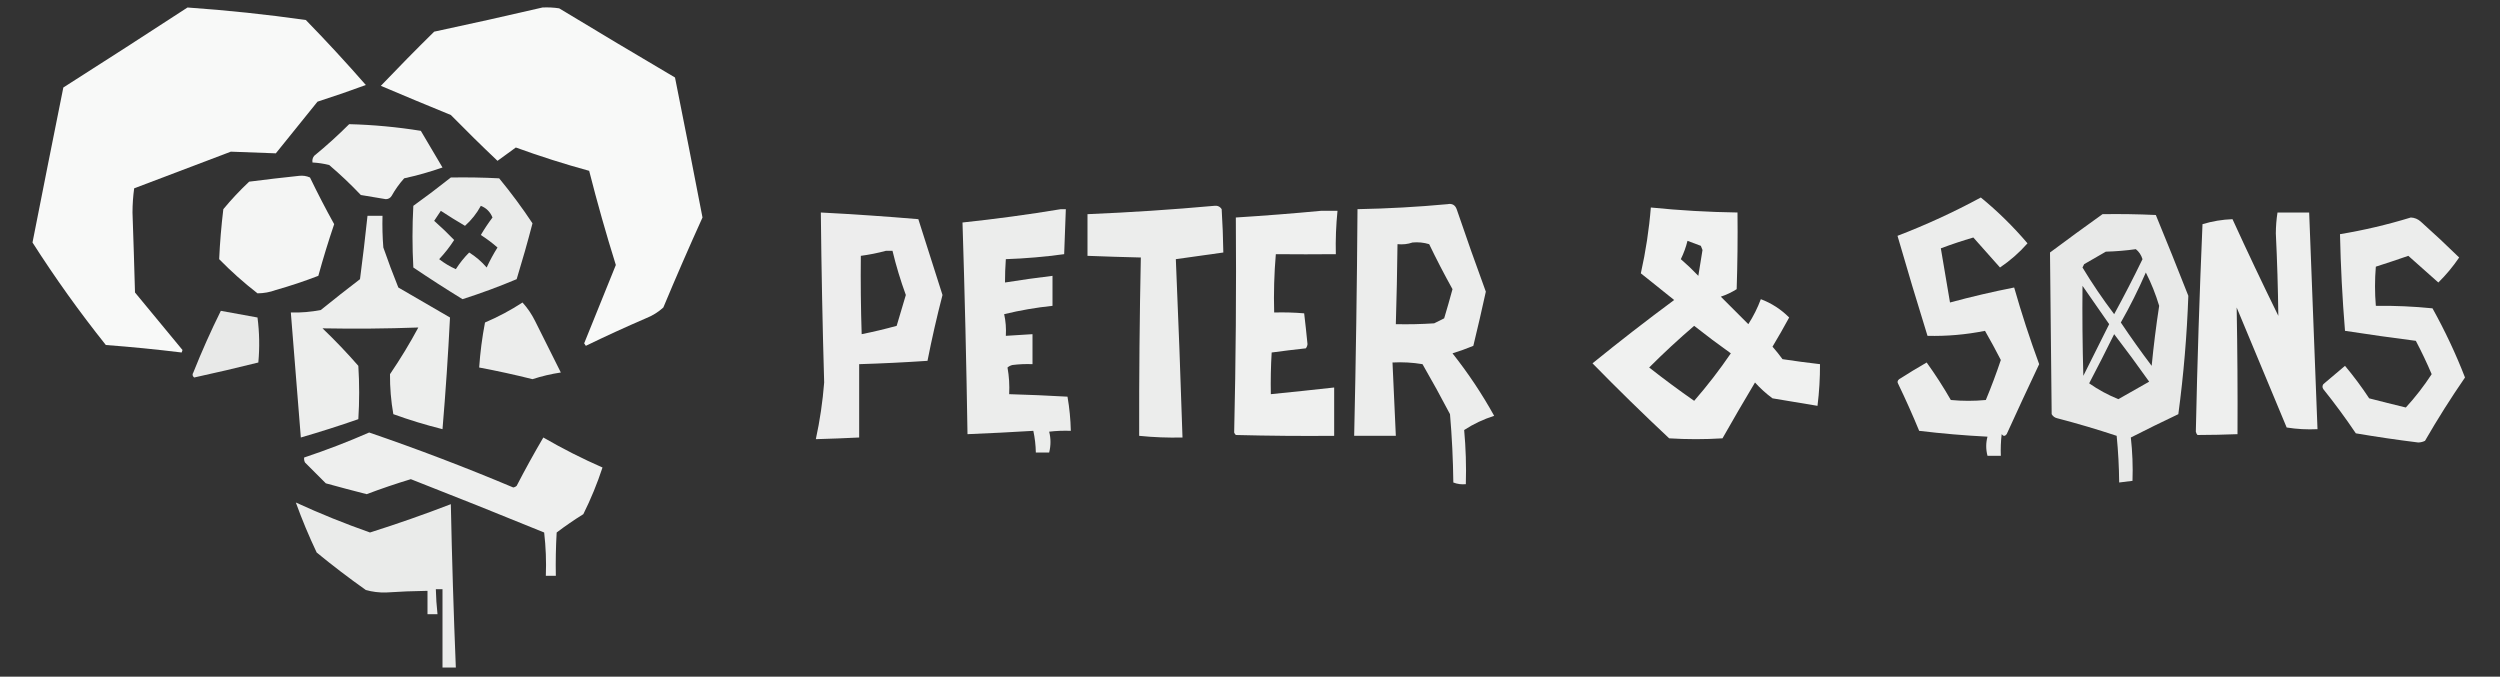
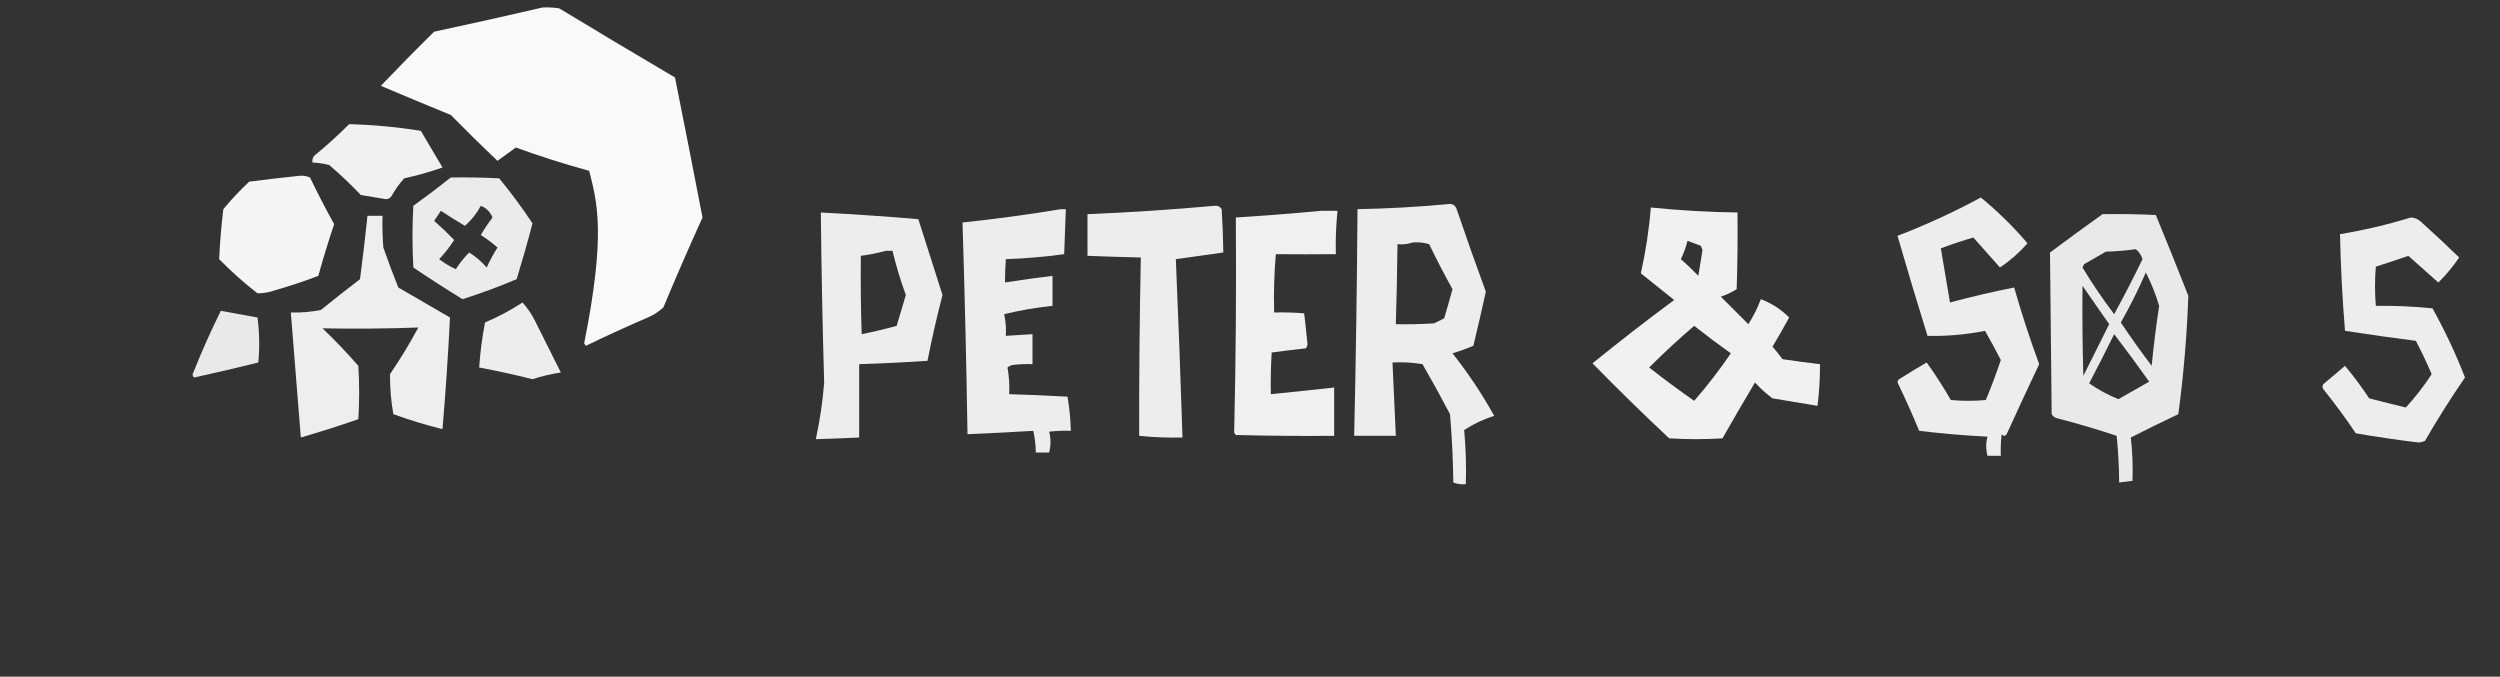
<svg xmlns="http://www.w3.org/2000/svg" version="1.1" width="1500px" height="406px" style="shape-rendering:geometricPrecision; text-rendering:geometricPrecision; image-rendering:optimizeQuality; fill-rule:evenodd; clip-rule:evenodd">
  <rect width="100%" height="100%" fill="#333333" stroke="none" />
  <g>
-     <path style="opacity:0.967" fill="#fefffe" d="M 112.5,4.5 C 136.237,6.156 159.904,8.656 183.5,12C 195.881,24.711 207.881,37.711 219.5,51C 210.374,54.381 200.707,57.714 190.5,61C 182.167,71.333 173.833,81.667 165.5,92C 156.494,91.714 147.494,91.38 138.5,91C 119.167,98.333 99.833,105.667 80.5,113C 79.846,117.753 79.513,122.587 79.5,127.5C 80.059,143.498 80.559,159.498 81,175.5C 90.514,187.011 100.014,198.511 109.5,210C 109.333,210.5 109.167,211 109,211.5C 93.923,209.649 78.757,208.149 63.5,207C 47.7,187.201 33.033,166.701 19.5,145.5C 25.602,114.488 31.769,83.488 38,52.5C 62.983,36.6 87.816,20.601 112.5,4.5 Z" />
-   </g>
+     </g>
  <g>
-     <path style="opacity:0.966" fill="#fefffe" d="M 325.5,4.5 C 328.85,4.335 332.183,4.502 335.5,5C 358.584,18.959 381.751,32.792 405,46.5C 410.608,74.484 416.108,102.484 421.5,130.5C 413.392,148.383 405.558,166.383 398,184.5C 394.919,187.293 391.419,189.46 387.5,191C 375.381,196.226 363.381,201.726 351.5,207.5C 351.167,207 350.833,206.5 350.5,206C 356.833,190.333 363.167,174.667 369.5,159C 363.65,140.288 358.317,121.454 353.5,102.5C 338.662,98.443 323.995,93.776 309.5,88.5C 305.833,91.167 302.167,93.833 298.5,96.5C 289.014,87.514 279.681,78.348 270.5,69C 256.45,63.262 242.45,57.428 228.5,51.5C 238.986,40.514 249.652,29.681 260.5,19C 282.338,14.335 304.004,9.502 325.5,4.5 Z" />
+     <path style="opacity:0.966" fill="#fefffe" d="M 325.5,4.5 C 328.85,4.335 332.183,4.502 335.5,5C 358.584,18.959 381.751,32.792 405,46.5C 410.608,74.484 416.108,102.484 421.5,130.5C 413.392,148.383 405.558,166.383 398,184.5C 394.919,187.293 391.419,189.46 387.5,191C 375.381,196.226 363.381,201.726 351.5,207.5C 351.167,207 350.833,206.5 350.5,206C 363.65,140.288 358.317,121.454 353.5,102.5C 338.662,98.443 323.995,93.776 309.5,88.5C 305.833,91.167 302.167,93.833 298.5,96.5C 289.014,87.514 279.681,78.348 270.5,69C 256.45,63.262 242.45,57.428 228.5,51.5C 238.986,40.514 249.652,29.681 260.5,19C 282.338,14.335 304.004,9.502 325.5,4.5 Z" />
  </g>
  <g>
    <path style="opacity:0.927" fill="#fefffe" d="M 209.5,74.5 C 223.93,74.872 238.263,76.206 252.5,78.5C 256.833,85.833 261.167,93.167 265.5,100.5C 257.994,103.127 250.327,105.294 242.5,107C 239.612,110.222 237.112,113.722 235,117.5C 234.196,118.804 233.029,119.471 231.5,119.5C 226.51,118.62 221.51,117.787 216.5,117C 210.469,110.634 204.136,104.634 197.5,99C 194.207,98.174 190.874,97.674 187.5,97.5C 187.238,96.022 187.571,94.689 188.5,93.5C 195.845,87.486 202.845,81.153 209.5,74.5 Z" />
  </g>
  <g>
    <path style="opacity:0.949" fill="#fefffe" d="M 179.5,105.5 C 181.792,105.244 183.959,105.577 186,106.5C 190.578,115.99 195.411,125.324 200.5,134.5C 197.032,144.737 193.865,155.071 191,165.5C 182.661,168.712 174.161,171.546 165.5,174C 161.892,175.323 158.225,175.989 154.5,176C 146.336,169.666 138.669,162.832 131.5,155.5C 131.939,145.667 132.773,135.667 134,125.5C 138.8,119.698 143.967,114.198 149.5,109C 159.622,107.701 169.622,106.534 179.5,105.5 Z" />
  </g>
  <g>
    <path style="opacity:0.901" fill="#fefffe" d="M 270.5,106.5 C 280.172,106.334 289.839,106.5 299.5,107C 306.675,115.71 313.341,124.71 319.5,134C 316.565,145.243 313.398,156.409 310,167.5C 299.37,171.988 288.537,175.988 277.5,179.5C 267.556,173.4 257.723,167.066 248,160.5C 247.333,148.167 247.333,135.833 248,123.5C 255.684,117.97 263.184,112.303 270.5,106.5 Z M 288.5,123.5 C 291.79,124.789 294.123,127.123 295.5,130.5C 292.955,133.874 290.622,137.374 288.5,141C 292.02,143.259 295.353,145.759 298.5,148.5C 296.079,152.34 293.912,156.34 292,160.5C 288.942,156.938 285.442,153.938 281.5,151.5C 278.484,154.52 275.817,157.854 273.5,161.5C 269.905,159.898 266.571,157.898 263.5,155.5C 266.867,151.921 269.867,148.088 272.5,144C 268.717,140.052 264.717,136.219 260.5,132.5C 261.833,130.5 263.167,128.5 264.5,126.5C 269.266,129.632 274.099,132.632 279,135.5C 282.898,132.016 286.064,128.016 288.5,123.5 Z" />
  </g>
  <g>
    <path style="opacity:0.912" fill="#fefffe" d="M 1188.5,118.5 C 1198.58,126.743 1207.91,135.909 1216.5,146C 1211.64,151.52 1206.14,156.353 1200,160.5C 1194.71,154.542 1189.38,148.542 1184,142.5C 1177.37,144.445 1170.87,146.612 1164.5,149C 1166.29,159.809 1168.12,170.642 1170,181.5C 1182.7,178.058 1195.54,175.058 1208.5,172.5C 1212.92,188.009 1217.92,203.342 1223.5,218.5C 1216.9,232.458 1210.4,246.458 1204,260.5C 1203,261.833 1202,261.833 1201,260.5C 1200.5,264.821 1200.33,269.154 1200.5,273.5C 1197.83,273.5 1195.17,273.5 1192.5,273.5C 1191.48,269.606 1191.48,265.773 1192.5,262C 1178.76,261.304 1165.09,260.137 1151.5,258.5C 1147.59,249.018 1143.42,239.685 1139,230.5C 1138.25,229.365 1138.42,228.365 1139.5,227.5C 1144.93,224.034 1150.43,220.701 1156,217.5C 1161.2,224.716 1166.03,232.216 1170.5,240C 1177.5,240.667 1184.5,240.667 1191.5,240C 1194.77,232.125 1197.77,224.125 1200.5,216C 1197.47,210.103 1194.3,204.269 1191,198.5C 1179.59,200.786 1168.09,201.786 1156.5,201.5C 1150.29,181.53 1144.29,161.53 1138.5,141.5C 1155.73,134.88 1172.4,127.214 1188.5,118.5 Z" />
  </g>
  <g>
    <path style="opacity:0.909" fill="#fefffe" d="M 868.5,122.5 C 871.238,121.965 873.072,122.965 874,125.5C 879.641,142.092 885.475,158.592 891.5,175C 889.13,185.848 886.63,196.681 884,207.5C 879.915,209.195 875.748,210.695 871.5,212C 880.907,223.884 889.24,236.384 896.5,249.5C 890.139,251.513 884.139,254.346 878.5,258C 879.487,268.752 879.82,279.585 879.5,290.5C 876.881,290.768 874.381,290.435 872,289.5C 871.838,275.802 871.171,262.135 870,248.5C 864.701,238.373 859.201,228.373 853.5,218.5C 847.537,217.504 841.537,217.171 835.5,217.5C 836.144,232.169 836.81,246.836 837.5,261.5C 829.167,261.5 820.833,261.5 812.5,261.5C 813.527,216.173 814.194,170.84 814.5,125.5C 832.69,125.156 850.69,124.156 868.5,122.5 Z M 847.5,145.5 C 850.898,145.18 854.232,145.513 857.5,146.5C 861.912,155.657 866.578,164.657 871.5,173.5C 869.906,179.378 868.24,185.212 866.5,191C 864.5,192 862.5,193 860.5,194C 852.841,194.5 845.174,194.666 837.5,194.5C 837.981,178.504 838.315,162.504 838.5,146.5C 841.713,146.81 844.713,146.477 847.5,145.5 Z" />
  </g>
  <g>
    <path style="opacity:0.912" fill="#fefffe" d="M 728.5,123.5 C 730.451,123.227 731.951,123.893 733,125.5C 733.535,134.188 733.868,142.855 734,151.5C 724.539,152.798 715.039,154.131 705.5,155.5C 707.02,191.131 708.353,226.798 709.5,262.5C 700.8,262.711 692.133,262.377 683.5,261.5C 683.426,225.828 683.76,190.162 684.5,154.5C 673.83,154.245 663.164,153.912 652.5,153.5C 652.5,145.167 652.5,136.833 652.5,128.5C 678.024,127.443 703.358,125.776 728.5,123.5 Z" />
  </g>
  <g>
    <path style="opacity:0.929" fill="#fefffe" d="M 990.5,124.5 C 1007.73,126.25 1025.07,127.25 1042.5,127.5C 1042.67,142.837 1042.5,158.17 1042,173.5C 1039.02,175.382 1035.86,176.882 1032.5,178C 1037.95,183.446 1043.45,188.946 1049,194.5C 1052.06,189.715 1054.56,184.715 1056.5,179.5C 1062.93,181.924 1068.6,185.591 1073.5,190.5C 1070.29,196.415 1066.96,202.248 1063.5,208C 1065.62,210.409 1067.62,212.909 1069.5,215.5C 1077.03,216.639 1084.53,217.639 1092,218.5C 1092.04,226.853 1091.54,235.186 1090.5,243.5C 1081.52,241.955 1072.52,240.455 1063.5,239C 1059.7,236.203 1056.2,233.036 1053,229.5C 1046.37,240.585 1039.87,251.751 1033.5,263C 1022.83,263.667 1012.17,263.667 1001.5,263C 985.796,248.295 970.463,233.295 955.5,218C 971.528,204.976 987.861,192.309 1004.5,180C 997.737,174.64 991.07,169.307 984.5,164C 987.458,150.772 989.458,137.605 990.5,124.5 Z M 1012.5,144.5 C 1015.15,145.487 1017.81,146.487 1020.5,147.5C 1020.83,148.333 1021.17,149.167 1021.5,150C 1020.67,155.166 1019.83,160.333 1019,165.5C 1015.62,161.956 1012.12,158.623 1008.5,155.5C 1010.24,151.951 1011.57,148.284 1012.5,144.5 Z M 1016.5,195.5 C 1023.67,201.168 1031.01,206.668 1038.5,212C 1031.71,221.952 1024.38,231.452 1016.5,240.5C 1007.28,234.065 998.284,227.399 989.5,220.5C 998.22,211.777 1007.22,203.444 1016.5,195.5 Z" />
  </g>
  <g>
    <path style="opacity:0.907" fill="#fefffe" d="M 636.5,125.5 C 637.5,125.5 638.5,125.5 639.5,125.5C 639.119,134.498 638.786,143.498 638.5,152.5C 626.894,154.094 615.227,155.094 603.5,155.5C 603.162,160.186 602.995,164.853 603,169.5C 612.44,167.987 621.94,166.654 631.5,165.5C 631.5,171.5 631.5,177.5 631.5,183.5C 621.699,184.519 612.033,186.185 602.5,188.5C 603.439,192.765 603.772,197.098 603.5,201.5C 608.833,201.167 614.167,200.833 619.5,200.5C 619.5,206.5 619.5,212.5 619.5,218.5C 615.486,218.334 611.486,218.501 607.5,219C 606.376,219.249 605.376,219.749 604.5,220.5C 605.451,225.77 605.785,231.103 605.5,236.5C 617.171,236.834 628.838,237.334 640.5,238C 641.673,244.737 642.34,251.57 642.5,258.5C 638.154,258.334 633.821,258.501 629.5,259C 630.556,263.109 630.556,267.275 629.5,271.5C 626.833,271.5 624.167,271.5 621.5,271.5C 621.423,267.123 620.923,262.79 620,258.5C 606.895,259.301 593.728,259.968 580.5,260.5C 579.841,218.157 578.841,175.823 577.5,133.5C 597.377,131.392 617.044,128.725 636.5,125.5 Z" />
  </g>
  <g>
    <path style="opacity:0.922" fill="#fefffe" d="M 792.5,126.5 C 795.833,126.5 799.167,126.5 802.5,126.5C 801.623,135.133 801.289,143.8 801.5,152.5C 789.418,152.613 777.418,152.613 765.5,152.5C 764.501,164.148 764.168,175.814 764.5,187.5C 770.509,187.334 776.509,187.501 782.5,188C 783.228,194.114 783.895,200.28 784.5,206.5C 784.392,207.442 784.059,208.275 783.5,209C 776.605,209.753 769.771,210.587 763,211.5C 762.5,219.827 762.334,228.16 762.5,236.5C 775.174,235.24 787.841,233.907 800.5,232.5C 800.5,242.167 800.5,251.833 800.5,261.5C 780.831,261.667 761.164,261.5 741.5,261C 741.043,260.586 740.709,260.086 740.5,259.5C 741.494,216.543 741.828,173.543 741.5,130.5C 758.665,129.424 775.665,128.091 792.5,126.5 Z" />
  </g>
  <g>
    <path style="opacity:0.91" fill="#fefffe" d="M 492.5,127.5 C 512.07,128.519 531.57,129.853 551,131.5C 555.833,146.667 560.667,161.833 565.5,177C 562.102,190.089 559.102,203.256 556.5,216.5C 542.85,217.42 529.184,218.086 515.5,218.5C 515.5,233.167 515.5,247.833 515.5,262.5C 506.838,262.928 498.171,263.262 489.5,263.5C 491.946,252.271 493.613,240.938 494.5,229.5C 493.512,195.506 492.846,161.506 492.5,127.5 Z M 531.5,150.5 C 532.833,150.5 534.167,150.5 535.5,150.5C 537.653,159.461 540.32,168.294 543.5,177C 541.668,183.164 539.834,189.331 538,195.5C 531.056,197.422 524.056,199.089 517,200.5C 516.5,184.837 516.333,169.17 516.5,153.5C 521.684,152.807 526.684,151.807 531.5,150.5 Z" />
  </g>
  <g>
-     <path style="opacity:0.918" fill="#fefffe" d="M 1366.5,127.5 C 1372.83,127.5 1379.17,127.5 1385.5,127.5C 1387.17,170.833 1388.83,214.167 1390.5,257.5C 1384.24,257.81 1378.08,257.476 1372,256.5C 1362,232.5 1352,208.5 1342,184.5C 1342.46,209.79 1342.63,235.124 1342.5,260.5C 1334.49,260.811 1326.49,260.978 1318.5,261C 1317.98,260.439 1317.64,259.772 1317.5,259C 1318.37,217.5 1319.71,176 1321.5,134.5C 1327.37,132.726 1333.37,131.726 1339.5,131.5C 1348.38,150.922 1357.54,170.255 1367,189.5C 1366.8,173.009 1366.3,156.509 1365.5,140C 1365.53,135.752 1365.86,131.586 1366.5,127.5 Z" />
-   </g>
+     </g>
  <g>
    <path style="opacity:0.889" fill="#fefffe" d="M 1261.5,128.5 C 1272.17,128.333 1282.84,128.5 1293.5,129C 1300.13,145.095 1306.63,161.262 1313,177.5C 1312.16,201.254 1310.16,224.921 1307,248.5C 1297.42,253.039 1287.92,257.705 1278.5,262.5C 1279.47,271.112 1279.8,279.779 1279.5,288.5C 1276.83,288.833 1274.17,289.167 1271.5,289.5C 1271.42,280.147 1270.92,270.813 1270,261.5C 1258.31,257.618 1246.48,254.118 1234.5,251C 1232.94,250.682 1231.77,249.849 1231,248.5C 1230.63,216.134 1230.3,183.801 1230,151.5C 1240.48,143.69 1250.98,136.023 1261.5,128.5 Z M 1281.5,149.5 C 1283.36,150.967 1284.7,152.967 1285.5,155.5C 1280.08,166.666 1274.42,177.666 1268.5,188.5C 1261.66,179.474 1255.32,170.14 1249.5,160.5C 1249.83,159.833 1250.17,159.167 1250.5,158.5C 1254.83,156 1259.17,153.5 1263.5,151C 1269.68,150.828 1275.68,150.328 1281.5,149.5 Z M 1287.5,163.5 C 1290.73,169.833 1293.4,176.5 1295.5,183.5C 1293.67,195.455 1292.17,207.455 1291,219.5C 1284.59,211.009 1278.42,202.343 1272.5,193.5C 1278.04,183.757 1283.04,173.757 1287.5,163.5 Z M 1249.5,171.5 C 1254.78,179.125 1260.11,186.792 1265.5,194.5C 1260.32,204.864 1255.15,215.198 1250,225.5C 1249.5,207.503 1249.33,189.503 1249.5,171.5 Z M 1268.5,200.5 C 1275.64,209.817 1282.64,219.317 1289.5,229C 1283.32,232.516 1277.16,236.016 1271,239.5C 1264.78,236.976 1258.95,233.809 1253.5,230C 1258.65,220.191 1263.65,210.358 1268.5,200.5 Z" />
  </g>
  <g>
    <path style="opacity:0.915" fill="#fefffe" d="M 220.5,129.5 C 223.5,129.5 226.5,129.5 229.5,129.5C 229.334,135.842 229.5,142.175 230,148.5C 232.803,156.578 235.803,164.578 239,172.5C 249.333,178.5 259.667,184.5 270,190.5C 268.884,212.839 267.384,235.173 265.5,257.5C 255.507,255.002 245.674,252.002 236,248.5C 234.596,240.536 233.929,232.536 234,224.5C 240.244,215.314 245.91,205.981 251,196.5C 231.901,197.196 212.735,197.363 193.5,197C 200.976,204.144 208.143,211.644 215,219.5C 215.667,230.167 215.667,240.833 215,251.5C 203.601,255.466 192.101,259.133 180.5,262.5C 178.445,237.504 176.445,212.504 174.5,187.5C 180.555,187.662 186.555,187.162 192.5,186C 200.243,179.713 208.076,173.546 216,167.5C 217.665,154.845 219.165,142.179 220.5,129.5 Z" />
  </g>
  <g>
    <path style="opacity:0.909" fill="#fefffe" d="M 1446.5,130.5 C 1448.78,130.608 1450.78,131.441 1452.5,133C 1460.37,140.039 1468.04,147.206 1475.5,154.5C 1471.78,159.967 1467.62,164.967 1463,169.5C 1457.02,164.19 1451.02,158.856 1445,153.5C 1438.55,155.739 1432.05,157.906 1425.5,160C 1424.85,167.756 1424.85,175.589 1425.5,183.5C 1436.86,183.365 1448.19,183.865 1459.5,185C 1467.03,198.55 1473.53,212.383 1479,226.5C 1470.5,238.829 1462.5,251.496 1455,264.5C 1453.77,265.108 1452.44,265.441 1451,265.5C 1438.44,263.951 1425.94,262.118 1413.5,260C 1407.37,250.9 1400.87,242.067 1394,233.5C 1393.33,232.5 1393.33,231.5 1394,230.5C 1398.34,226.82 1402.68,223.153 1407,219.5C 1412.19,225.699 1417.03,232.199 1421.5,239C 1428.81,240.896 1436.15,242.73 1443.5,244.5C 1449.18,238.31 1454.35,231.644 1459,224.5C 1456.18,217.856 1453.02,211.19 1449.5,204.5C 1435.27,202.679 1421.1,200.679 1407,198.5C 1405.41,179.177 1404.41,159.844 1404,140.5C 1418.26,138.143 1432.43,134.81 1446.5,130.5 Z" />
  </g>
  <g>
    <path style="opacity:0.909" fill="#fefffe" d="M 313.5,181.5 C 316.471,184.754 318.971,188.42 321,192.5C 326.214,202.929 331.381,213.262 336.5,223.5C 330.728,224.36 325.062,225.693 319.5,227.5C 308.9,224.85 298.233,222.517 287.5,220.5C 288.119,211.434 289.285,202.434 291,193.5C 298.927,190.122 306.427,186.122 313.5,181.5 Z" />
  </g>
  <g>
    <path style="opacity:0.894" fill="#fefffe" d="M 132.5,186.5 C 139.804,187.829 147.137,189.162 154.5,190.5C 155.665,199.482 155.832,208.482 155,217.5C 142.236,220.687 129.403,223.687 116.5,226.5C 115.417,225.635 115.251,224.635 116,223.5C 121.04,210.847 126.54,198.513 132.5,186.5 Z" />
  </g>
  <g>
-     <path style="opacity:0.92" fill="#fefffe" d="M 221.5,259.5 C 250.655,269.487 279.488,280.487 308,292.5C 308.772,292.355 309.439,292.022 310,291.5C 315.08,281.673 320.413,272.006 326,262.5C 337.539,269.186 349.373,275.186 361.5,280.5C 358.364,290.062 354.531,299.395 350,308.5C 344.493,311.92 339.159,315.586 334,319.5C 333.5,328.16 333.334,336.827 333.5,345.5C 331.5,345.5 329.5,345.5 327.5,345.5C 327.831,336.808 327.498,328.141 326.5,319.5C 299.907,308.636 273.241,297.969 246.5,287.5C 237.561,290.202 228.727,293.202 220,296.5C 211.812,294.411 203.645,292.245 195.5,290C 191.333,285.833 187.167,281.667 183,277.5C 182.517,276.552 182.351,275.552 182.5,274.5C 195.799,270.071 208.799,265.071 221.5,259.5 Z" />
-   </g>
+     </g>
  <g>
-     <path style="opacity:0.901" fill="#fefffe" d="M 177.5,301.5 C 192.038,308.181 206.871,314.181 222,319.5C 238.342,314.331 254.508,308.664 270.5,302.5C 271.172,335.182 272.172,367.848 273.5,400.5C 270.833,400.5 268.167,400.5 265.5,400.5C 265.5,384.833 265.5,369.167 265.5,353.5C 264.167,353.5 262.833,353.5 261.5,353.5C 261.613,358.518 261.947,363.518 262.5,368.5C 260.5,368.5 258.5,368.5 256.5,368.5C 256.5,363.833 256.5,359.167 256.5,354.5C 248.16,354.612 239.827,354.945 231.5,355.5C 227.384,355.597 223.384,355.097 219.5,354C 209.397,346.864 199.564,339.364 190,331.5C 185.336,321.667 181.17,311.667 177.5,301.5 Z" />
-   </g>
+     </g>
</svg>